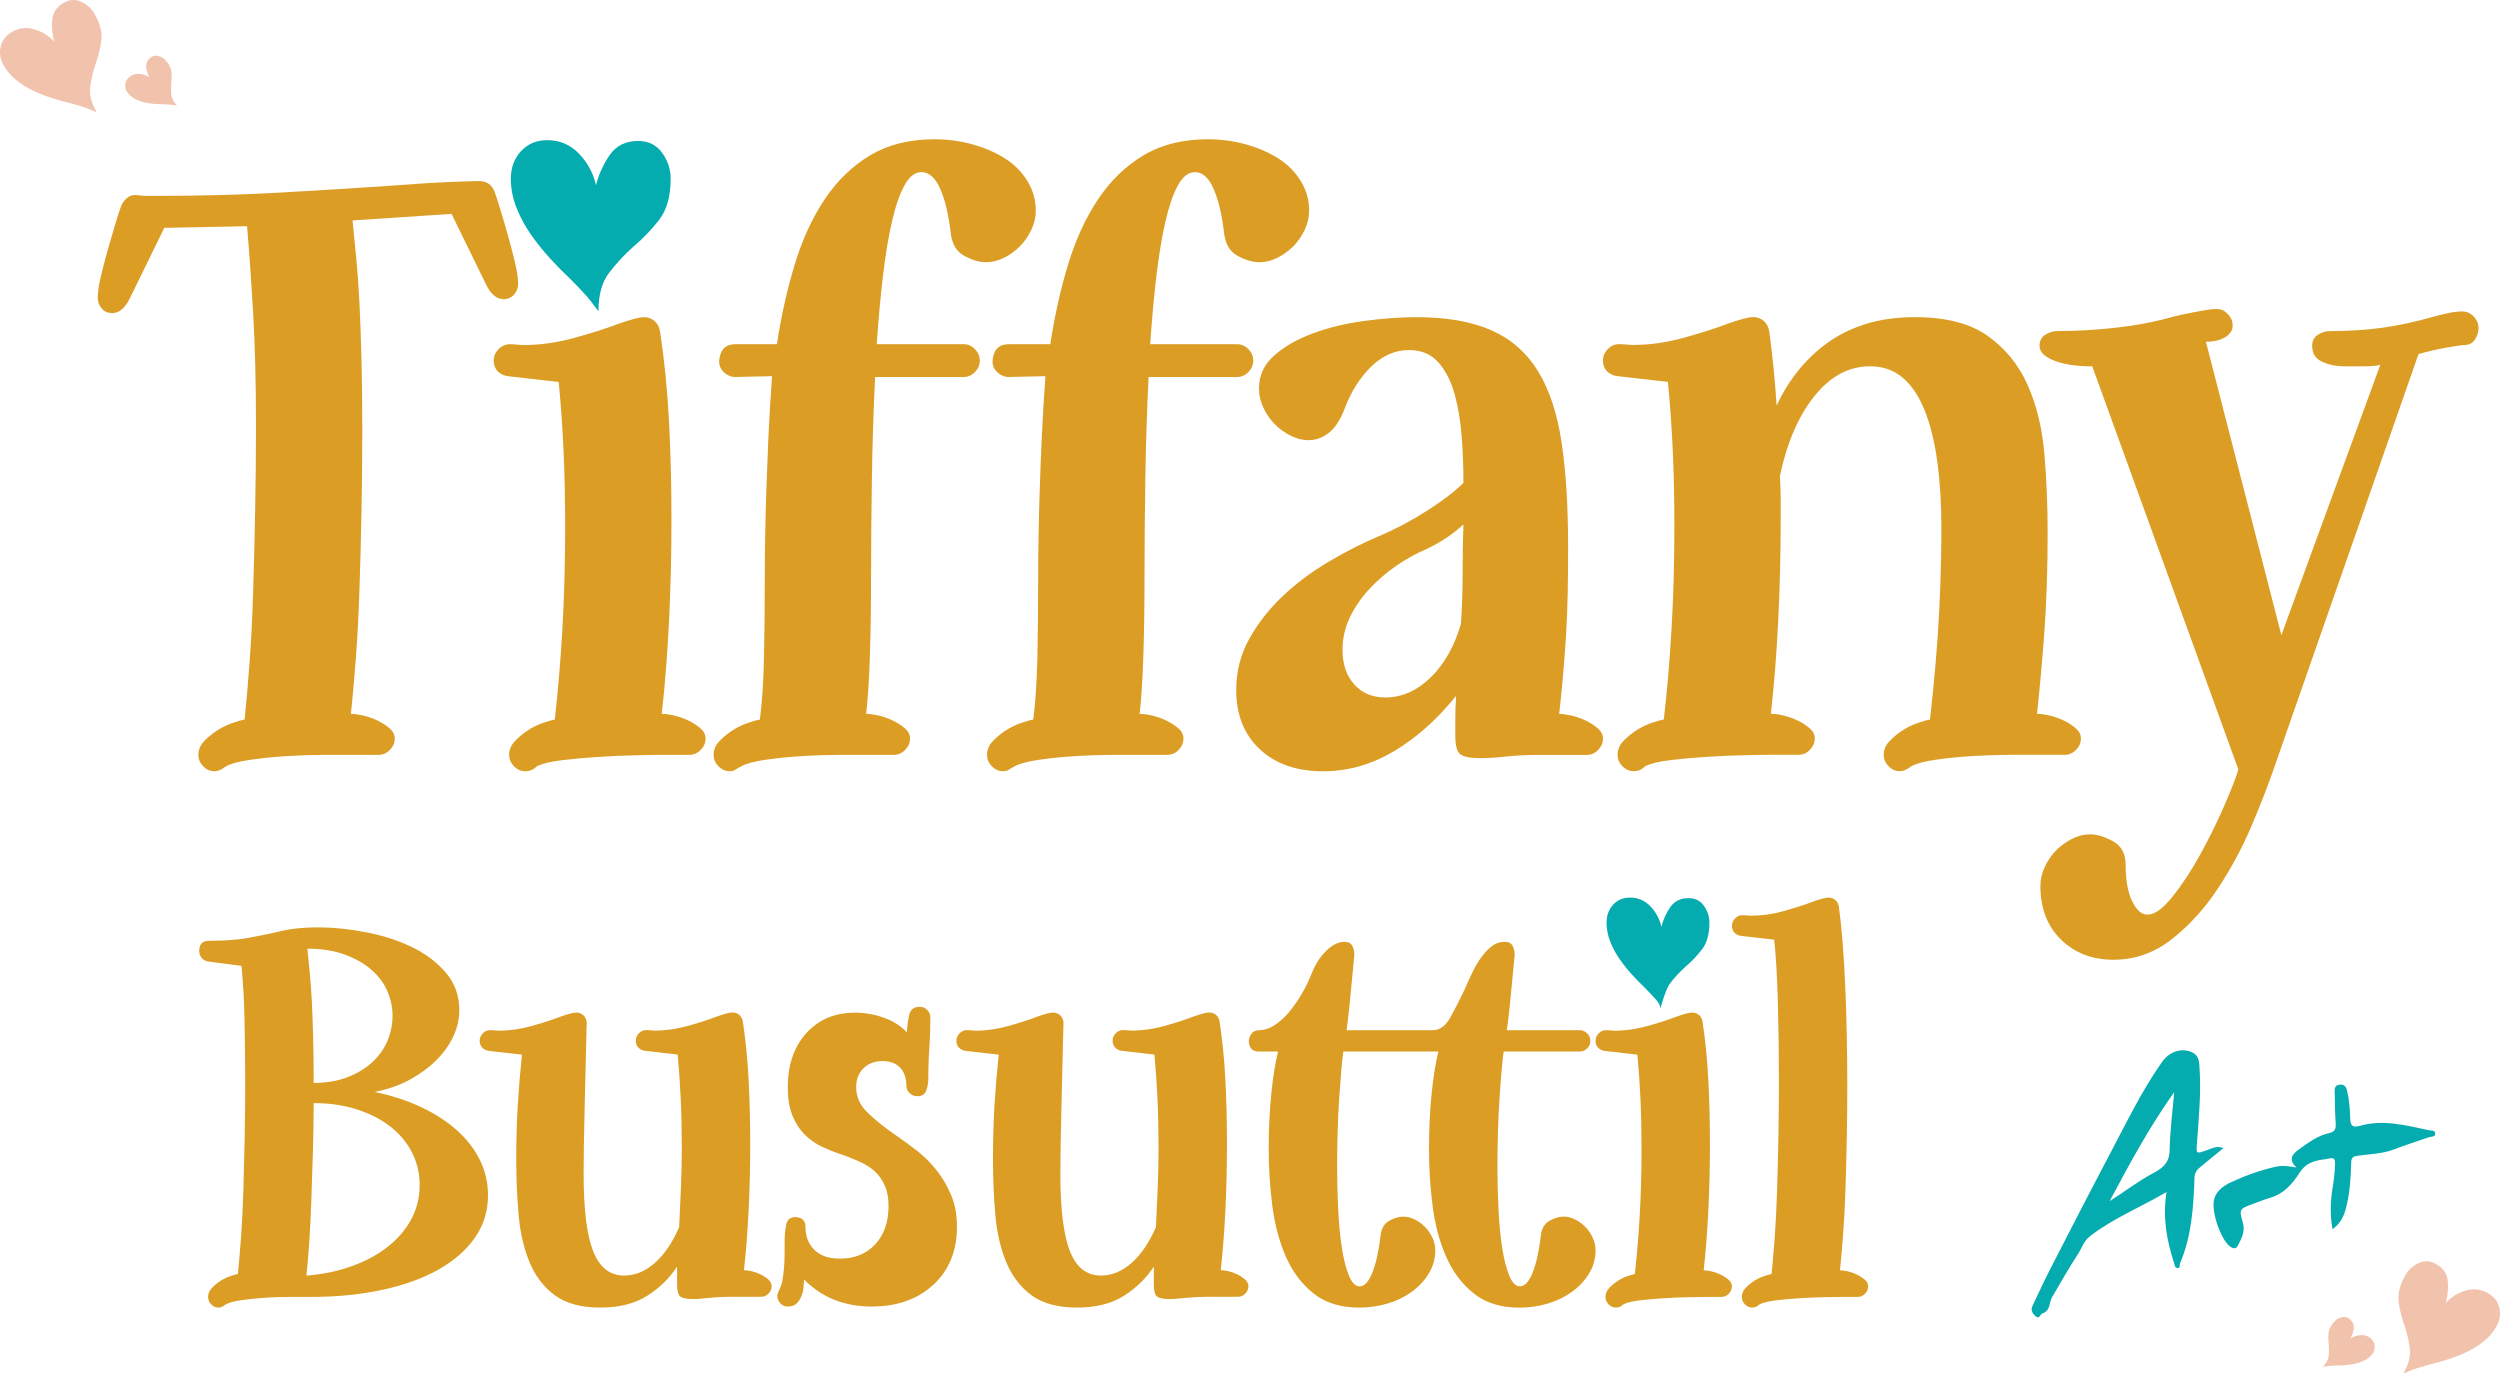
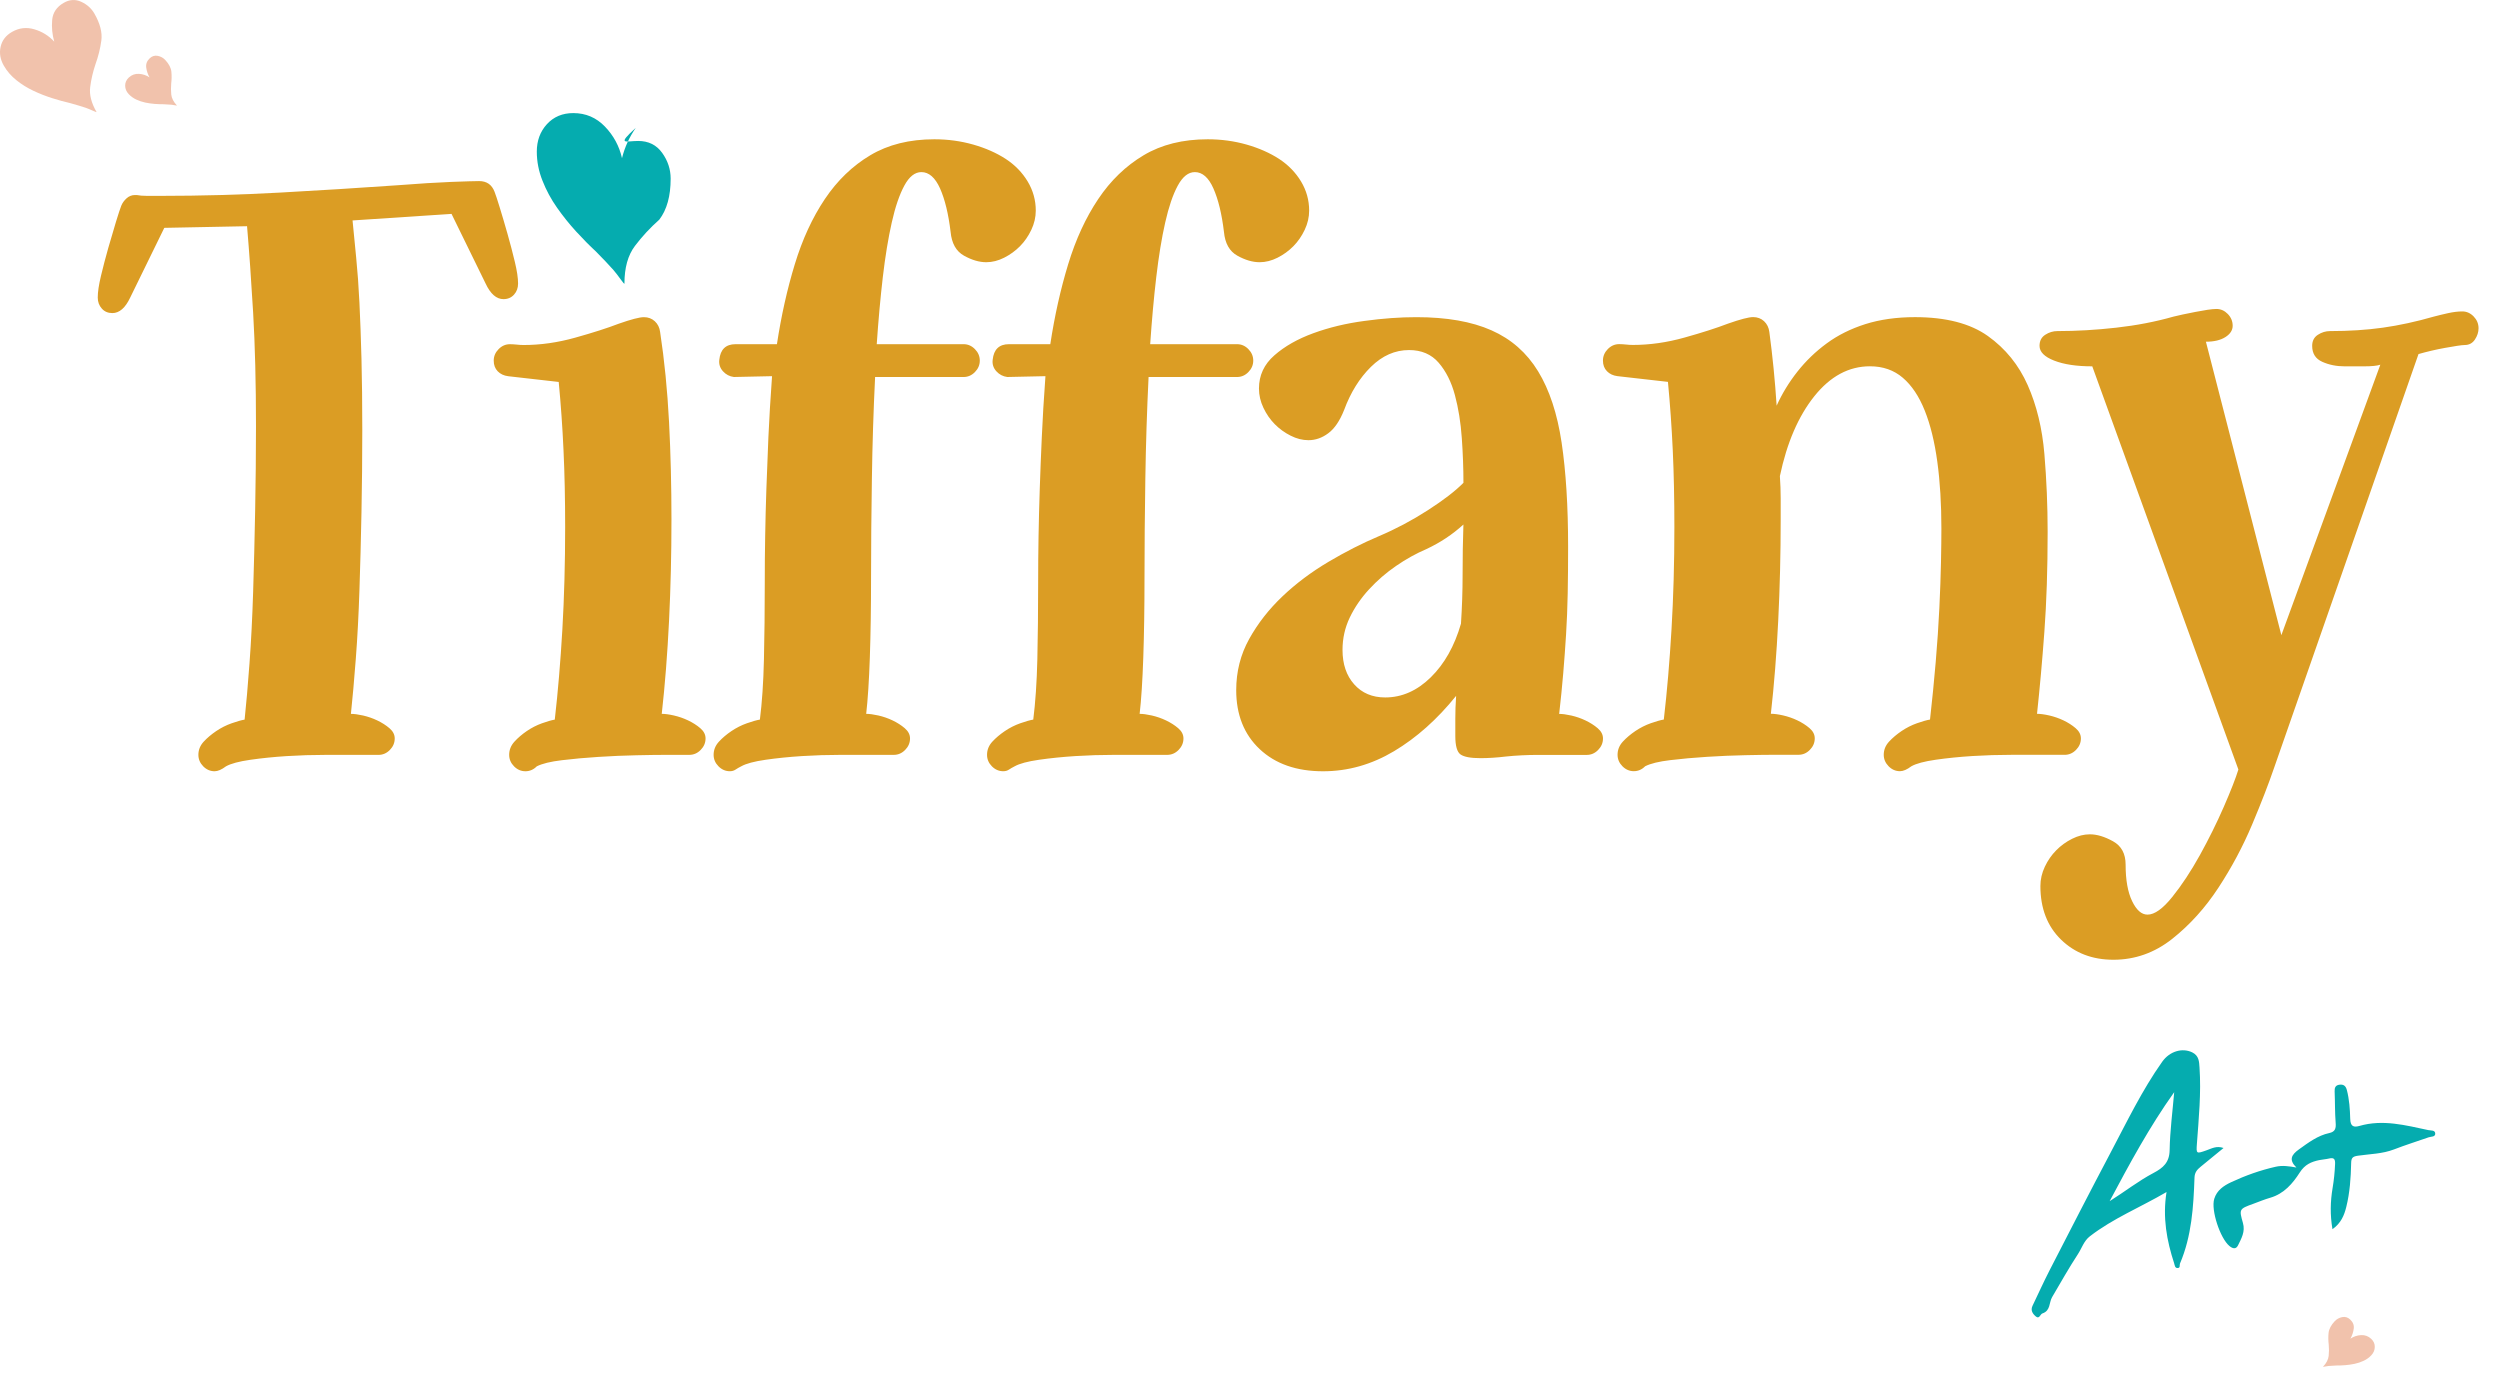
<svg xmlns="http://www.w3.org/2000/svg" xml:space="preserve" style="enable-background:new 0 0 932 512;" viewBox="0 0 932 512" height="512px" width="932px" y="0px" x="0px" id="Layer_1" version="1.1">
  <style type="text/css">
	.st0{fill:#DB9D24;}
	.st1{fill:#05ACAF;}
	.st2{fill:#F1C2AC;}
</style>
  <g>
    <path d="M48.55,110.91c-1.82,3.87-4.04,5.81-6.66,5.81c-1.62,0-2.93-0.55-3.93-1.68c-1.01-1.12-1.52-2.5-1.52-4.13   c0-2.04,0.4-4.73,1.21-8.1c0.8-3.36,1.71-6.82,2.72-10.39c1.01-3.56,1.97-6.82,2.88-9.78c0.9-2.95,1.56-4.93,1.96-5.95   c0.41-1.02,1.07-1.93,1.97-2.75c0.9-0.82,1.96-1.23,3.17-1.23h0.61c1.01,0.2,2.27,0.31,3.78,0.31h5.3c14.72,0,29.5-0.41,44.32-1.22   c14.82-0.82,29.49-1.73,44.01-2.75c7.87-0.61,14.47-1.02,19.81-1.23c5.34-0.2,8.82-0.31,10.44-0.31c2.82,0,4.74,1.33,5.75,3.98   c0.4,1.02,1.06,3.01,1.96,5.95c0.91,2.95,1.87,6.22,2.88,9.78c1.01,3.57,1.92,7.03,2.72,10.39c0.81,3.36,1.21,6.06,1.21,8.1   c0,1.63-0.5,3.01-1.51,4.13c-1.01,1.12-2.32,1.68-3.93,1.68c-2.62,0-4.84-1.93-6.66-5.81l-12.71-25.97l-36.9,2.44   c0.4,4.28,0.85,8.92,1.36,13.91c0.5,5,0.91,10.59,1.21,16.8c0.31,6.22,0.55,13.2,0.76,20.93c0.2,7.75,0.3,16.6,0.3,26.59   c0,10.18-0.1,20.37-0.3,30.55c-0.2,10.18-0.45,19.86-0.76,29.03c-0.3,9.16-0.75,17.72-1.36,25.67c-0.61,7.94-1.21,14.77-1.82,20.47   c1.21,0,2.72,0.2,4.54,0.61c1.81,0.42,3.58,1.02,5.29,1.84c1.71,0.82,3.23,1.78,4.54,2.9c1.31,1.12,1.96,2.39,1.96,3.82   c0,1.63-0.61,3.06-1.81,4.28c-1.21,1.23-2.63,1.84-4.24,1.84h-8.17H121.3c-4.74,0-9.53,0.15-14.37,0.45   c-4.84,0.31-9.38,0.77-13.61,1.38c-4.24,0.61-7.26,1.42-9.08,2.44c-1.61,1.22-3.03,1.83-4.23,1.83c-1.62,0-3.03-0.61-4.24-1.83   c-1.2-1.23-1.81-2.65-1.81-4.28c0-1.84,0.65-3.47,1.96-4.9c1.31-1.42,2.88-2.74,4.69-3.97c1.81-1.22,3.73-2.19,5.74-2.9   c2.01-0.71,3.63-1.17,4.84-1.37c0.61-5.71,1.21-12.68,1.82-20.93s1.06-17.16,1.36-26.74c0.3-9.57,0.55-19.65,0.75-30.25   c0.2-10.59,0.31-21.08,0.31-31.47c0-16.09-0.36-30.2-1.06-42.32c-0.71-12.12-1.47-22.86-2.27-32.23l-30.85,0.61L48.55,110.91z    M246.09,123.74c1.61,10.59,2.72,21.8,3.33,33.61c0.61,11.82,0.9,23.94,0.9,36.36c0,12.83-0.3,25.41-0.9,37.73   c-0.61,12.33-1.51,23.89-2.72,34.68c1.21,0,2.72,0.2,4.53,0.61c1.82,0.42,3.58,1.02,5.3,1.84c1.71,0.82,3.23,1.78,4.54,2.9   c1.31,1.12,1.96,2.39,1.96,3.82c0,1.63-0.61,3.06-1.82,4.28c-1.2,1.23-2.62,1.84-4.23,1.84h-8.17c-3.03,0-6.86,0.04-11.49,0.15   c-4.64,0.09-9.38,0.3-14.22,0.61c-4.84,0.31-9.38,0.71-13.61,1.23c-4.23,0.5-7.36,1.27-9.38,2.29c-1.21,1.22-2.63,1.83-4.23,1.83   c-1.62,0-3.03-0.61-4.24-1.83c-1.21-1.23-1.82-2.65-1.82-4.28c0-1.84,0.65-3.47,1.94-4.9c1.29-1.42,2.83-2.74,4.62-3.97   c1.79-1.22,3.68-2.19,5.66-2.9c1.98-0.71,3.58-1.17,4.78-1.37c1.19-10.39,2.13-21.59,2.83-33.61c0.69-12.02,1.04-24.75,1.04-38.19   c0-10.39-0.2-19.91-0.61-28.57c-0.39-8.65-0.99-17.16-1.79-25.51l-18.84-2.14c-1.6-0.2-2.9-0.81-3.9-1.83   c-0.99-1.02-1.49-2.34-1.49-3.98c0-1.63,0.61-3.06,1.82-4.28c1.2-1.23,2.62-1.84,4.23-1.84c0.8,0,1.66,0.06,2.57,0.15   c0.91,0.11,1.77,0.15,2.58,0.15c6.25,0,12.65-0.91,19.21-2.75c6.55-1.83,11.95-3.56,16.19-5.19c4.63-1.63,7.76-2.44,9.38-2.44   c1.61,0,2.97,0.51,4.08,1.53C245.22,120.79,245.88,122.11,246.09,123.74 M343.49,64.16c-2.42,0-4.54,1.68-6.35,5.03   c-1.82,3.36-3.39,7.94-4.69,13.75c-1.31,5.81-2.42,12.58-3.33,20.32c-0.9,7.75-1.66,16.09-2.27,25.05h32.37   c1.61,0,3.02,0.61,4.23,1.84c1.21,1.22,1.82,2.65,1.82,4.28c0,1.63-0.61,3.06-1.82,4.28c-1.21,1.23-2.62,1.84-4.23,1.84h-32.98   c-0.61,12.42-1.01,25.1-1.2,38.04c-0.2,12.94-0.31,25.21-0.31,36.82c0,10.99-0.15,20.88-0.45,29.63   c-0.3,8.76-0.76,15.79-1.36,21.08c1.21,0,2.72,0.2,4.54,0.61c1.82,0.42,3.58,1.02,5.3,1.84c1.71,0.82,3.22,1.78,4.53,2.9   c1.31,1.12,1.97,2.39,1.97,3.82c0,1.63-0.61,3.06-1.82,4.28c-1.21,1.23-2.62,1.84-4.23,1.84h-8.17h-11.65   c-4.74,0-9.53,0.15-14.37,0.45c-4.85,0.31-9.38,0.77-13.62,1.38c-4.23,0.61-7.26,1.42-9.07,2.44c-0.81,0.41-1.52,0.81-2.12,1.22   c-0.61,0.41-1.31,0.61-2.12,0.61c-1.61,0-3.02-0.61-4.23-1.83c-1.21-1.23-1.82-2.65-1.82-4.28c0-1.84,0.66-3.47,1.97-4.9   c1.31-1.42,2.87-2.74,4.69-3.97c1.82-1.22,3.73-2.19,5.75-2.9c2.01-0.71,3.63-1.17,4.84-1.37c0.8-6.31,1.31-13.8,1.51-22.46   c0.2-8.66,0.31-18.18,0.31-28.57c0-5.91,0.04-11.71,0.15-17.41c0.09-5.71,0.25-11.56,0.45-17.58c0.2-6,0.45-12.42,0.75-19.25   c0.31-6.82,0.76-14.41,1.36-22.76l-14.22,0.31c-1.61-0.2-2.98-0.92-4.08-2.14c-1.11-1.23-1.56-2.65-1.36-4.28   c0.4-3.87,2.42-5.81,6.05-5.81h15.43c1.61-10.59,3.83-20.52,6.66-29.79c2.82-9.27,6.55-17.36,11.19-24.29   c4.64-6.92,10.29-12.38,16.95-16.35c6.66-3.98,14.62-5.96,23.89-5.96c5.04,0,9.88,0.66,14.52,1.98c4.64,1.33,8.67,3.12,12.1,5.35   c3.43,2.25,6.15,5.04,8.17,8.4c2.01,3.36,3.02,6.98,3.02,10.85c0,2.44-0.55,4.84-1.66,7.18c-1.11,2.34-2.52,4.38-4.23,6.11   c-1.71,1.73-3.69,3.16-5.9,4.28c-2.22,1.12-4.44,1.68-6.66,1.68c-2.62,0-5.39-0.81-8.31-2.44c-2.93-1.63-4.59-4.58-4.99-8.86   c-0.81-6.73-2.12-12.12-3.93-16.2C348.63,66.2,346.31,64.16,343.49,64.16 M445.44,64.16c-2.42,0-4.54,1.68-6.36,5.03   c-1.82,3.36-3.38,7.94-4.69,13.75c-1.32,5.81-2.42,12.58-3.33,20.32c-0.91,7.75-1.66,16.09-2.27,25.05h32.37   c1.61,0,3.03,0.61,4.23,1.84c1.21,1.22,1.82,2.65,1.82,4.28c0,1.63-0.61,3.06-1.82,4.28c-1.2,1.23-2.62,1.84-4.23,1.84h-32.97   c-0.61,12.42-1.01,25.1-1.21,38.04c-0.2,12.94-0.31,25.21-0.31,36.82c0,10.99-0.15,20.88-0.45,29.63   c-0.3,8.76-0.75,15.79-1.36,21.08c1.21,0,2.72,0.2,4.54,0.61c1.81,0.42,3.58,1.02,5.29,1.84c1.71,0.82,3.23,1.78,4.54,2.9   c1.31,1.12,1.96,2.39,1.96,3.82c0,1.63-0.61,3.06-1.81,4.28c-1.21,1.23-2.63,1.84-4.24,1.84h-8.17h-11.65   c-4.74,0-9.53,0.15-14.37,0.45c-4.84,0.31-9.38,0.77-13.61,1.38c-4.24,0.61-7.26,1.42-9.08,2.44c-0.81,0.41-1.51,0.81-2.12,1.22   c-0.61,0.41-1.31,0.61-2.12,0.61c-1.62,0-3.03-0.61-4.24-1.83c-1.21-1.23-1.81-2.65-1.81-4.28c0-1.84,0.65-3.47,1.96-4.9   c1.31-1.42,2.88-2.74,4.69-3.97c1.81-1.22,3.73-2.19,5.74-2.9c2.01-0.71,3.63-1.17,4.84-1.37c0.8-6.31,1.31-13.8,1.52-22.46   c0.2-8.66,0.3-18.18,0.3-28.57c0-5.91,0.05-11.71,0.15-17.41c0.1-5.71,0.25-11.56,0.45-17.58c0.2-6,0.45-12.42,0.76-19.25   c0.3-6.82,0.75-14.41,1.36-22.76l-14.22,0.31c-1.62-0.2-2.98-0.92-4.09-2.14c-1.11-1.23-1.56-2.65-1.36-4.28   c0.4-3.87,2.42-5.81,6.05-5.81h15.43c1.61-10.59,3.83-20.52,6.66-29.79c2.82-9.27,6.55-17.36,11.19-24.29   c4.63-6.92,10.28-12.38,16.94-16.35c6.66-3.98,14.62-5.96,23.9-5.96c5.04,0,9.88,0.66,14.52,1.98c4.63,1.33,8.66,3.12,12.1,5.35   c3.42,2.25,6.14,5.04,8.17,8.4c2.01,3.36,3.02,6.98,3.02,10.85c0,2.44-0.55,4.84-1.66,7.18c-1.11,2.34-2.52,4.38-4.23,6.11   c-1.71,1.73-3.68,3.16-5.9,4.28c-2.23,1.12-4.44,1.68-6.66,1.68c-2.63,0-5.4-0.81-8.32-2.44c-2.93-1.63-4.59-4.58-4.99-8.86   c-0.81-6.73-2.12-12.12-3.93-16.2C450.57,66.2,448.25,64.16,445.44,64.16 M528.02,118.24c11.29,0,20.62,1.63,27.99,4.9   c7.36,3.25,13.16,8.35,17.39,15.28c4.23,6.92,7.16,15.79,8.77,26.58c1.61,10.8,2.42,23.73,2.42,38.81c0,6.32-0.05,12.12-0.15,17.41   c-0.11,5.3-0.3,10.39-0.61,15.28c-0.3,4.89-0.66,9.73-1.06,14.52c-0.41,4.79-0.9,9.83-1.51,15.12c1.21,0,2.72,0.2,4.54,0.61   c1.81,0.42,3.58,1.02,5.29,1.84c1.71,0.82,3.23,1.78,4.54,2.9c1.31,1.12,1.96,2.39,1.96,3.82c0,1.63-0.61,3.06-1.82,4.28   c-1.2,1.23-2.62,1.84-4.23,1.84H573.7c-2.23,0-4.34,0.04-6.36,0.15c-2.01,0.09-4.04,0.25-6.04,0.46c-1.62,0.2-3.23,0.35-4.85,0.45   s-3.12,0.15-4.54,0.15c-3.63,0-6.09-0.46-7.41-1.37c-1.31-0.92-1.96-3.21-1.96-6.88v-6.41c0-2.65,0.09-5.5,0.3-8.56   c-7.06,8.76-14.78,15.63-23.14,20.62c-8.37,4.99-17.19,7.49-26.47,7.49c-9.89,0-17.75-2.75-23.6-8.24c-5.85-5.5-8.77-12.84-8.77-22   c0-6.92,1.61-13.29,4.84-19.09c3.23-5.81,7.36-11.1,12.41-15.89c5.04-4.79,10.74-9.06,17.09-12.83c6.36-3.77,12.65-6.97,18.91-9.62   c6.25-2.65,12.3-5.86,18.15-9.63c5.85-3.76,10.29-7.18,13.31-10.24c0-5.29-0.2-10.85-0.61-16.65c-0.4-5.81-1.26-11.15-2.57-16.04   c-1.31-4.89-3.33-8.91-6.05-12.07c-2.72-3.16-6.41-4.73-11.04-4.73c-5.25,0-9.98,2.09-14.22,6.26c-4.24,4.18-7.57,9.53-9.98,16.04   c-1.62,4.08-3.58,6.98-5.9,8.7c-2.32,1.74-4.79,2.6-7.41,2.6c-2.23,0-4.44-0.56-6.66-1.69c-2.23-1.12-4.19-2.55-5.9-4.28   c-1.71-1.73-3.13-3.77-4.23-6.11c-1.11-2.33-1.66-4.73-1.66-7.18c0-4.89,1.91-9.02,5.75-12.37c3.82-3.36,8.66-6.11,14.52-8.25   c5.85-2.14,12.2-3.67,19.06-4.58C515.51,118.7,521.97,118.24,528.02,118.24 M531.74,204.71c-3.81,1.63-7.56,3.71-11.27,6.26   c-3.71,2.55-7.06,5.45-10.06,8.71c-3.01,3.26-5.41,6.77-7.22,10.54c-1.8,3.77-2.7,7.79-2.7,12.07c0,5.3,1.45,9.58,4.35,12.83   c2.9,3.26,6.76,4.89,11.57,4.89c6.2,0,11.87-2.49,16.97-7.49c5.1-4.99,8.86-11.66,11.27-20.01c0.39-5.91,0.61-12.02,0.61-18.33   c0-6.31,0.09-12.53,0.3-18.64C541.55,199.21,536.95,202.27,531.74,204.71 M659.61,123.74c1.2,8.97,2.12,18.14,2.72,27.5   c2.02-4.48,4.6-8.71,7.74-12.69c3.13-3.97,6.77-7.49,10.92-10.53c4.15-3.06,8.95-5.45,14.41-7.19c5.46-1.72,11.63-2.6,18.51-2.6   c11.53,0,20.58,2.35,27.16,7.03c6.57,4.68,11.52,10.8,14.86,18.33c3.34,7.54,5.41,16.09,6.22,25.67c0.8,9.57,1.21,19.25,1.21,29.02   c0,13.85-0.41,26.28-1.22,37.28c-0.81,10.99-1.73,21.19-2.74,30.55c1.21,0,2.73,0.2,4.55,0.61c1.82,0.42,3.58,1.02,5.31,1.84   c1.71,0.82,3.22,1.78,4.53,2.9c1.31,1.12,1.97,2.39,1.97,3.82c0,1.63-0.61,3.06-1.82,4.28c-1.21,1.23-2.63,1.84-4.23,1.84h-8.18   H749.8c-4.77,0-9.6,0.15-14.48,0.45c-4.87,0.31-9.44,0.77-13.68,1.38c-4.25,0.61-7.28,1.42-9.09,2.44   c-1.61,1.22-3.02,1.83-4.23,1.83c-1.62,0-3.03-0.61-4.24-1.83c-1.2-1.23-1.82-2.65-1.82-4.28c0-1.84,0.66-3.47,1.97-4.9   c1.31-1.42,2.88-2.74,4.69-3.97c1.81-1.22,3.73-2.19,5.74-2.9c2.01-0.71,3.63-1.17,4.85-1.37c0.8-7.13,1.51-14.26,2.12-21.39   c0.6-7.13,1.06-13.85,1.36-20.17c0.31-6.31,0.5-12.02,0.61-17.11c0.1-5.09,0.15-9.27,0.15-12.53c0-9.17-0.5-17.47-1.52-24.91   c-1.01-7.43-2.57-13.8-4.69-19.09c-2.12-5.3-4.84-9.37-8.17-12.22c-3.33-2.85-7.41-4.28-12.25-4.28c-7.87,0-14.78,3.72-20.73,11.15   c-5.95,7.43-10.24,17.37-12.85,29.79c0.2,2.86,0.3,5.6,0.3,8.25v7.94c0,12.83-0.31,25.41-0.92,37.73   c-0.61,12.33-1.52,23.89-2.74,34.68c1.22,0,2.74,0.2,4.55,0.61c1.82,0.42,3.59,1.02,5.31,1.84c1.71,0.82,3.23,1.78,4.54,2.9   c1.31,1.12,1.96,2.39,1.96,3.82c0,1.63-0.61,3.06-1.82,4.28c-1.2,1.23-2.62,1.84-4.23,1.84h-8.18c-3.05,0-6.91,0.04-11.58,0.15   c-4.68,0.09-9.45,0.3-14.33,0.61c-4.88,0.31-9.44,0.71-13.69,1.23c-4.25,0.5-7.39,1.27-9.4,2.29c-1.2,1.22-2.62,1.83-4.23,1.83   s-3.02-0.61-4.23-1.83c-1.21-1.23-1.82-2.65-1.82-4.28c0-1.84,0.66-3.47,1.96-4.9c1.31-1.42,2.88-2.74,4.69-3.97   c1.82-1.22,3.73-2.19,5.74-2.9c2.02-0.71,3.63-1.17,4.85-1.37c1.21-10.39,2.16-21.59,2.87-33.61c0.71-12.02,1.07-24.75,1.07-38.19   c0-10.39-0.2-19.91-0.6-28.57c-0.4-8.65-1-17.16-1.8-25.51l-18.84-2.14c-1.6-0.2-2.9-0.81-3.89-1.83c-1-1.02-1.5-2.34-1.5-3.98   c0-1.63,0.61-3.06,1.81-4.28c1.22-1.23,2.62-1.84,4.24-1.84c0.8,0,1.66,0.06,2.57,0.15c0.9,0.11,1.77,0.15,2.58,0.15   c6.25,0,12.65-0.91,19.21-2.75c6.55-1.83,11.95-3.56,16.19-5.19c4.63-1.63,7.76-2.44,9.38-2.44c1.61,0,2.97,0.51,4.08,1.53   C658.75,120.79,659.4,122.11,659.61,123.74 M850.49,236.79l36.9-100.83c-1.21,0.41-3.23,0.61-6.05,0.61h-7.26   c-3.02,0-5.8-0.55-8.32-1.68c-2.53-1.12-3.78-3.1-3.78-5.96c0-1.83,0.7-3.21,2.12-4.12c1.41-0.92,2.93-1.38,4.54-1.38   c7.06,0,13.62-0.42,19.67-1.27c6.04-0.85,12.4-2.23,19.05-4.14c1.61-0.43,3.38-0.85,5.29-1.28c1.92-0.42,3.68-0.64,5.3-0.64   c1.61,0,3.02,0.63,4.23,1.88c1.21,1.25,1.82,2.71,1.82,4.38c0,1.46-0.45,2.87-1.36,4.23c-0.9,1.35-2.17,2.03-3.78,2.03   c-0.61,0-1.56,0.11-2.87,0.31c-1.32,0.2-2.83,0.46-4.54,0.77c-1.71,0.31-3.44,0.66-5.14,1.07c-1.71,0.41-3.28,0.81-4.69,1.22   l-53.85,154.3c-2.02,5.9-4.74,12.93-8.17,21.08c-3.43,8.15-7.61,15.99-12.55,23.53c-4.94,7.54-10.69,13.91-17.24,19.1   c-6.55,5.19-13.87,7.79-21.93,7.79c-7.87,0-14.37-2.5-19.51-7.49c-5.14-5-7.71-11.67-7.71-20.01c0-2.45,0.55-4.84,1.66-7.19   s2.52-4.38,4.24-6.11c1.71-1.74,3.68-3.17,5.9-4.28c2.22-1.12,4.43-1.68,6.66-1.68c2.62,0,5.49,0.87,8.62,2.6   c3.12,1.73,4.69,4.63,4.69,8.71c0,5.7,0.8,10.24,2.42,13.59c1.61,3.36,3.52,5.04,5.74,5.04c2.62,0,5.7-2.19,9.22-6.57   c3.53-4.38,6.96-9.58,10.29-15.58c3.33-6.01,6.3-12.02,8.93-18.03c2.62-6.01,4.43-10.64,5.44-13.91L780,136.57   c-5.85,0-10.59-0.71-14.22-2.14c-3.63-1.42-5.44-3.25-5.44-5.5c0-1.83,0.7-3.21,2.12-4.12c1.41-0.92,2.92-1.38,4.54-1.38   c7.06,0,14.37-0.42,21.93-1.27c7.57-0.85,14.67-2.22,21.33-4.12c0.8-0.21,1.96-0.47,3.47-0.8c1.51-0.31,3.07-0.63,4.69-0.95   c1.61-0.31,3.12-0.58,4.54-0.8c1.4-0.2,2.52-0.31,3.33-0.31c1.61,0,3.02,0.63,4.23,1.87c1.21,1.25,1.82,2.72,1.82,4.39   c0,1.67-0.91,3.08-2.72,4.23c-1.82,1.15-4.24,1.72-7.26,1.72L850.49,236.79z" class="st0" />
-     <path d="M103.11,347.52c4.28-1.19,9.47-1.79,15.57-1.79c5.58,0,11.48,0.6,17.71,1.79c6.23,1.2,11.9,3.02,17.03,5.48   c5.12,2.45,9.38,5.64,12.75,9.56c3.38,3.92,5.06,8.59,5.06,14.04c0,3.32-0.74,6.57-2.23,9.76c-1.49,3.19-3.59,6.14-6.31,8.86   c-2.71,2.72-6.01,5.14-9.9,7.27c-3.88,2.12-8.28,3.65-13.19,4.58c6.38,1.32,12.17,3.21,17.37,5.65c5.2,2.45,9.65,5.33,13.36,8.64   c3.7,3.3,6.56,7.02,8.58,11.11c2.01,4.11,3.02,8.48,3.02,13.1c0,5.83-1.59,11.05-4.78,15.69c-3.19,4.63-7.68,8.6-13.46,11.91   c-5.79,3.31-12.79,5.86-20.97,7.65c-8.2,1.79-17.24,2.68-27.12,2.68h-7.51c-3.06,0-6.15,0.1-9.27,0.3c-3.12,0.2-6.05,0.5-8.77,0.9   c-2.73,0.39-4.68,0.92-5.85,1.58c-1.04,0.8-1.95,1.19-2.72,1.19c-1.04,0-1.95-0.39-2.73-1.19c-0.78-0.79-1.17-1.72-1.17-2.78   c0-1.19,0.42-2.25,1.26-3.17c0.85-0.93,1.85-1.79,3.02-2.59c1.17-0.79,2.4-1.42,3.7-1.88c1.29-0.47,2.34-0.77,3.12-0.9   c0.39-3.71,0.77-8.24,1.17-13.61c0.39-5.36,0.68-11.16,0.88-17.39c0.19-6.23,0.35-12.79,0.48-19.68c0.13-6.89,0.2-13.72,0.2-20.47   c0-5.17-0.04-9.81-0.09-13.91c-0.07-4.11-0.13-7.85-0.2-11.24c-0.07-3.38-0.2-6.56-0.39-9.54c-0.2-2.98-0.42-6-0.69-9.05   l-12.26-1.59c-1.04-0.13-1.88-0.56-2.53-1.29c-0.65-0.73-0.98-1.63-0.98-2.68c0-2.52,1.23-3.78,3.7-3.78   c5.85,0,10.74-0.36,14.7-1.09C96.65,348.88,100.12,348.18,103.11,347.52 M156.45,441.81c0-4.36-0.95-8.4-2.82-12.1   c-1.88-3.71-4.55-6.92-7.98-9.63c-3.44-2.71-7.59-4.87-12.46-6.45c-4.87-1.59-10.29-2.39-16.25-2.39c0,6.22-0.1,12.41-0.3,18.56   c-0.19,6.16-0.39,12.05-0.58,17.67c-0.19,5.62-0.45,10.85-0.77,15.69c-0.33,4.83-0.69,8.97-1.07,12.4   c6.36-0.53,12.14-1.75,17.32-3.67c5.19-1.92,9.64-4.37,13.33-7.35c3.7-2.98,6.55-6.38,8.57-10.22   C155.44,450.48,156.45,446.31,156.45,441.81 M114.59,353.67c0.26,2.78,0.55,5.76,0.88,8.94c0.32,3.17,0.58,6.75,0.78,10.72   c0.2,3.97,0.36,8.43,0.49,13.4c0.12,4.96,0.2,10.62,0.2,16.97c4.79,0,9.05-0.72,12.75-2.18c3.69-1.46,6.78-3.34,9.25-5.66   c2.46-2.31,4.31-4.96,5.55-7.94c1.23-2.98,1.85-6.06,1.85-9.23c0-3.18-0.65-6.25-1.94-9.23c-1.3-2.98-3.28-5.62-5.94-7.94   c-2.66-2.31-5.97-4.2-9.92-5.65C124.55,354.4,119.91,353.67,114.59,353.67 M258.42,484.29c-2.32,0-3.9-0.3-4.74-0.89   c-0.84-0.6-1.26-2.09-1.26-4.46v-6.76c-2.86,4.37-6.59,8.01-11.19,10.92c-4.61,2.91-10.41,4.36-17.43,4.36   c-7.14,0-12.78-1.52-16.93-4.56c-4.16-3.04-7.3-7.15-9.44-12.31c-2.14-5.17-3.5-11.05-4.09-17.67c-0.58-6.62-0.88-13.5-0.88-20.65   c0-7.41,0.19-14.26,0.58-20.54c0.39-6.28,0.9-12.47,1.55-18.56l-12.26-1.39c-1.04-0.13-1.88-0.53-2.53-1.2   c-0.65-0.66-0.98-1.52-0.98-2.58c0-1.05,0.39-1.98,1.17-2.77c0.78-0.8,1.69-1.2,2.73-1.2c0.52,0,1.07,0.04,1.66,0.1   c0.58,0.07,1.13,0.1,1.65,0.1c4.02,0,8.14-0.6,12.36-1.79c4.22-1.19,7.69-2.31,10.41-3.38c2.98-1.06,5-1.58,6.04-1.58   c1.04,0,1.91,0.33,2.63,0.98c0.71,0.67,1.13,1.52,1.26,2.58c-0.13,4.9-0.26,10.16-0.39,15.78c-0.12,5.63-0.26,11.05-0.39,16.28   c-0.13,5.22-0.23,10-0.29,14.29c-0.07,4.3-0.09,7.64-0.09,10.02c0,13.37,1.19,23.06,3.58,29.08c2.39,6.02,6.23,9.03,11.52,9.03   c4.13,0,7.97-1.59,11.52-4.76c3.55-3.17,6.55-7.61,9-13.3c0.26-5.03,0.49-10.13,0.69-15.28c0.2-5.17,0.29-9.79,0.29-13.9   c0-6.75-0.13-12.94-0.39-18.56c-0.26-5.62-0.64-11.15-1.15-16.58l-12.13-1.39c-1.03-0.13-1.86-0.53-2.5-1.2   c-0.64-0.66-0.96-1.52-0.96-2.58c0-1.05,0.39-1.98,1.17-2.77c0.78-0.8,1.69-1.2,2.73-1.2c0.52,0,1.07,0.04,1.66,0.1   c0.58,0.07,1.13,0.1,1.65,0.1c4.02,0,8.14-0.6,12.36-1.79c4.22-1.19,7.69-2.31,10.41-3.38c2.98-1.06,5-1.58,6.04-1.58   c1.04,0,1.92,0.33,2.63,0.98c0.72,0.67,1.14,1.52,1.27,2.58c1.04,6.89,1.75,14.17,2.14,21.84c0.39,7.68,0.58,15.55,0.58,23.62   c0,8.34-0.19,16.51-0.58,24.52c-0.39,8-0.97,15.52-1.75,22.53c0.78,0,1.74,0.13,2.9,0.39c1.15,0.27,2.26,0.66,3.34,1.2   c1.08,0.53,2.03,1.16,2.85,1.88c0.82,0.73,1.23,1.56,1.23,2.48c0,1.06-0.39,1.98-1.16,2.78c-0.78,0.8-1.68,1.19-2.71,1.19h-11.43   c-1.42,0-2.77,0.04-4.06,0.1s-2.58,0.17-3.88,0.3c-1.03,0.13-2.06,0.23-3.09,0.29C260.28,484.26,259.32,484.29,258.42,484.29    M319.18,405.29c0,3.57,1.39,6.72,4.19,9.43c2.79,2.71,6.2,5.46,10.22,8.24c2.73,1.86,5.45,3.84,8.18,5.96   c2.72,2.12,5.19,4.57,7.39,7.35c2.21,2.77,4.02,5.89,5.45,9.32c1.43,3.44,2.15,7.35,2.15,11.72c0,9-2.93,16.21-8.79,21.64   c-5.86,5.42-13.54,8.13-23.05,8.13c-4.96,0-9.54-0.82-13.77-2.48c-4.23-1.66-8.04-4.2-11.43-7.65c0,1.07-0.07,2.15-0.2,3.28   c-0.13,1.13-0.42,2.23-0.88,3.28c-0.45,1.06-1.07,1.92-1.85,2.58c-0.78,0.66-1.82,0.99-3.12,0.99c-1.04,0-1.95-0.39-2.73-1.19   c-0.77-0.8-1.17-1.72-1.17-2.78c0-0.53,0.26-1.32,0.78-2.38c0.52-0.93,0.9-2.12,1.17-3.57c0.26-1.46,0.45-3.05,0.58-4.76   c0.13-1.72,0.2-3.41,0.2-5.06v-4.47c0-2.25,0.19-4.33,0.58-6.25c0.39-1.91,1.49-2.87,3.31-2.87c2.6,0,3.9,1.26,3.9,3.77   c0,3.44,1.1,6.25,3.31,8.43c2.21,2.19,5.39,3.28,9.55,3.28c5.44,0,9.83-1.79,13.14-5.35c3.31-3.57,4.96-8.34,4.96-14.29   c0-3.04-0.48-5.62-1.46-7.75c-0.97-2.11-2.24-3.87-3.79-5.26c-1.55-1.39-3.38-2.55-5.45-3.47c-2.07-0.93-4.22-1.79-6.42-2.58   c-2.47-0.8-4.93-1.76-7.4-2.88c-2.47-1.12-4.67-2.65-6.62-4.57s-3.5-4.3-4.67-7.15c-1.17-2.84-1.75-6.38-1.75-10.62   c0-8.34,2.3-15.05,6.91-20.15c4.6-5.09,10.67-7.64,18.2-7.64c3.63,0,7.2,0.63,10.71,1.88c3.5,1.26,6.36,3.08,8.57,5.46   c0.13-2.38,0.42-4.57,0.88-6.55c0.45-1.98,1.78-2.98,3.99-2.98c1.04,0,1.95,0.4,2.72,1.2c0.78,0.79,1.17,1.72,1.17,2.77   c0,1.86-0.03,3.74-0.09,5.66c-0.07,1.92-0.16,3.81-0.29,5.65c-0.13,1.85-0.23,3.74-0.29,5.66c-0.07,1.92-0.09,3.8-0.09,5.65   c0,1.72-0.26,3.28-0.78,4.67c-0.52,1.39-1.63,2.08-3.31,2.08c-1.04,0-1.98-0.36-2.82-1.09c-0.85-0.73-1.27-1.69-1.27-2.88   c0-2.78-0.77-4.99-2.31-6.65c-1.54-1.66-3.72-2.48-6.55-2.48c-2.96,0-5.33,0.89-7.13,2.68   C320.08,400.03,319.18,402.38,319.18,405.29 M436.15,484.29c-2.33,0-3.9-0.3-4.74-0.89c-0.84-0.6-1.26-2.09-1.26-4.46v-6.76   c-2.86,4.37-6.59,8.01-11.19,10.92c-4.61,2.91-10.42,4.36-17.43,4.36c-7.14,0-12.79-1.52-16.94-4.56   c-4.15-3.04-7.3-7.15-9.44-12.31c-2.15-5.17-3.51-11.05-4.09-17.67c-0.58-6.62-0.88-13.5-0.88-20.65c0-7.41,0.2-14.26,0.58-20.54   c0.39-6.28,0.91-12.47,1.56-18.56l-12.27-1.39c-1.04-0.13-1.88-0.53-2.53-1.2c-0.65-0.66-0.97-1.52-0.97-2.58   c0-1.05,0.39-1.98,1.17-2.77c0.78-0.8,1.69-1.2,2.73-1.2c0.51,0,1.07,0.04,1.65,0.1c0.58,0.07,1.14,0.1,1.66,0.1   c4.02,0,8.14-0.6,12.36-1.79c4.22-1.19,7.69-2.31,10.41-3.38c2.98-1.06,5-1.58,6.04-1.58s1.91,0.33,2.63,0.98   c0.72,0.67,1.14,1.52,1.27,2.58c-0.13,4.9-0.26,10.16-0.39,15.78c-0.13,5.63-0.26,11.05-0.39,16.28c-0.13,5.22-0.23,10-0.29,14.29   c-0.07,4.3-0.1,7.64-0.1,10.02c0,13.37,1.2,23.06,3.58,29.08c2.39,6.02,6.23,9.03,11.52,9.03c4.13,0,7.97-1.59,11.52-4.76   c3.55-3.17,6.55-7.61,9.01-13.3c0.26-5.03,0.49-10.13,0.69-15.28c0.19-5.17,0.28-9.79,0.28-13.9c0-6.75-0.12-12.94-0.38-18.56   c-0.26-5.62-0.64-11.15-1.15-16.58l-12.13-1.39c-1.03-0.13-1.86-0.53-2.5-1.2c-0.64-0.66-0.96-1.52-0.96-2.58   c0-1.05,0.39-1.98,1.17-2.77c0.78-0.8,1.69-1.2,2.73-1.2c0.51,0,1.07,0.04,1.65,0.1c0.58,0.07,1.14,0.1,1.66,0.1   c4.02,0,8.14-0.6,12.36-1.79c4.22-1.19,7.69-2.31,10.41-3.38c2.98-1.06,5-1.58,6.04-1.58s1.91,0.33,2.63,0.98   c0.72,0.67,1.14,1.52,1.26,2.58c1.04,6.89,1.76,14.17,2.15,21.84c0.39,7.68,0.58,15.55,0.58,23.62c0,8.34-0.2,16.51-0.58,24.52   c-0.39,8-0.97,15.52-1.75,22.53c0.78,0,1.74,0.13,2.89,0.39c1.15,0.27,2.26,0.66,3.34,1.2c1.08,0.53,2.03,1.16,2.85,1.88   c0.82,0.73,1.24,1.56,1.24,2.48c0,1.06-0.39,1.98-1.16,2.78c-0.78,0.8-1.69,1.19-2.71,1.19h-11.42c-1.42,0-2.77,0.04-4.06,0.1   c-1.29,0.07-2.58,0.17-3.88,0.3c-1.04,0.13-2.07,0.23-3.09,0.29C438.02,484.26,437.06,484.29,436.15,484.29 M506.65,487.47   c-6.88,0-12.52-1.75-16.94-5.25c-4.42-3.51-7.85-8.08-10.32-13.7c-2.47-5.62-4.15-11.94-5.06-18.95   c-0.91-7.02-1.36-14.03-1.36-21.05c0-7.41,0.32-14.32,0.97-20.74c0.65-6.42,1.5-11.68,2.53-15.78h-7.39   c-1.17,0-2.05-0.36-2.63-1.09c-0.58-0.72-0.88-1.62-0.88-2.68c0-1.06,0.33-2.02,0.98-2.88c0.64-0.85,1.62-1.29,2.92-1.29   c1.82,0,3.66-0.59,5.55-1.78c1.88-1.2,3.66-2.78,5.36-4.76c1.69-1.99,3.28-4.24,4.77-6.76c1.49-2.51,2.76-5.09,3.8-7.74   c1.42-3.57,3.27-6.45,5.55-8.63c2.27-2.19,4.5-3.28,6.71-3.28c1.42,0,2.4,0.5,2.92,1.49c0.52,0.99,0.78,2.08,0.78,3.28   c-0.39,3.97-0.72,7.38-0.98,10.22c-0.26,2.85-0.55,5.89-0.88,9.13c-0.32,3.24-0.68,6.19-1.07,8.83h32.12c2.6,0,4.77-1.55,6.52-4.66   c1.75-3.11,3.53-6.58,5.35-10.43c0.91-2.12,1.88-4.26,2.93-6.45c1.04-2.18,2.17-4.1,3.4-5.76c1.23-1.65,2.53-3.01,3.9-4.07   c1.36-1.06,2.95-1.58,4.77-1.58c1.43,0,2.4,0.5,2.92,1.49c0.52,0.99,0.79,2.08,0.79,3.28c-0.39,3.97-0.72,7.38-0.98,10.22   c-0.26,2.85-0.55,5.89-0.88,9.13c-0.32,3.24-0.68,6.19-1.07,8.83H589c1.04,0,1.94,0.4,2.72,1.2c0.77,0.8,1.17,1.72,1.17,2.77   c0,1.07-0.39,1.99-1.17,2.79c-0.78,0.79-1.69,1.19-2.72,1.19h-28.42c-0.26,1.72-0.53,4.06-0.77,7.05   c-0.27,2.98-0.53,6.42-0.79,10.32c-0.26,3.9-0.45,8.03-0.58,12.4c-0.13,4.37-0.2,8.81-0.2,13.3c0,5.17,0.12,10.39,0.39,15.69   c0.26,5.3,0.71,10.06,1.36,14.29c0.65,4.24,1.53,7.71,2.63,10.42c1.1,2.71,2.43,4.07,3.99,4.07c1.82,0,3.41-1.71,4.77-5.16   c1.36-3.44,2.36-7.94,3.01-13.5c0.26-2.79,1.33-4.7,3.22-5.76c1.88-1.06,3.66-1.58,5.35-1.58c1.42,0,2.85,0.36,4.28,1.09   c1.42,0.73,2.69,1.66,3.79,2.78c1.1,1.13,2.01,2.45,2.72,3.97c0.72,1.52,1.07,3.08,1.07,4.67c0,3.17-0.81,6.09-2.43,8.73   c-1.63,2.65-3.77,4.93-6.43,6.85c-2.66,1.92-5.68,3.37-9.05,4.36c-3.38,1-6.88,1.49-10.52,1.49c-6.88,0-12.52-1.75-16.93-5.25   c-4.42-3.51-7.86-8.08-10.32-13.7c-2.47-5.62-4.16-11.94-5.06-18.95c-0.91-7.02-1.36-14.03-1.36-21.05   c0-7.41,0.33-14.32,0.98-20.74c0.65-6.42,1.49-11.68,2.53-15.78h-35.42c-0.26,1.72-0.53,4.06-0.78,7.05   c-0.26,2.98-0.52,6.42-0.78,10.32c-0.26,3.9-0.45,8.03-0.58,12.4c-0.13,4.37-0.19,8.81-0.19,13.3c0,5.17,0.12,10.39,0.39,15.69   c0.26,5.3,0.71,10.06,1.36,14.29c0.64,4.24,1.52,7.71,2.63,10.42c1.1,2.71,2.43,4.07,3.99,4.07c1.81,0,3.4-1.71,4.77-5.16   c1.36-3.44,2.36-7.94,3.02-13.5c0.26-2.79,1.33-4.7,3.21-5.76c1.88-1.06,3.66-1.58,5.35-1.58c1.43,0,2.85,0.36,4.28,1.09   c1.43,0.73,2.69,1.66,3.79,2.78c1.1,1.13,2.01,2.45,2.73,3.97c0.71,1.52,1.07,3.08,1.07,4.67c0,3.17-0.82,6.09-2.44,8.73   c-1.62,2.65-3.77,4.93-6.42,6.85c-2.66,1.92-5.68,3.37-9.06,4.36C513.79,486.98,510.29,487.47,506.65,487.47 M634.74,381.07   c1.04,6.89,1.75,14.17,2.14,21.84c0.39,7.68,0.58,15.55,0.58,23.62c0,8.34-0.19,16.51-0.58,24.52c-0.39,8-0.97,15.52-1.75,22.53   c0.78,0,1.75,0.13,2.93,0.39c1.16,0.27,2.3,0.66,3.4,1.2c1.1,0.53,2.07,1.16,2.92,1.88c0.85,0.73,1.27,1.56,1.27,2.48   c0,1.06-0.39,1.98-1.17,2.78c-0.78,0.8-1.69,1.19-2.73,1.19h-5.25c-1.95,0-4.42,0.04-7.4,0.1c-2.98,0.07-6.04,0.2-9.15,0.39   c-3.11,0.2-6.04,0.47-8.76,0.8c-2.72,0.33-4.74,0.82-6.04,1.49c-0.77,0.8-1.69,1.19-2.72,1.19c-1.04,0-1.95-0.39-2.73-1.19   c-0.77-0.79-1.17-1.72-1.17-2.78c0-1.19,0.42-2.25,1.25-3.17c0.83-0.93,1.82-1.79,2.98-2.58c1.15-0.8,2.36-1.42,3.64-1.88   c1.28-0.46,2.31-0.76,3.07-0.9c0.77-6.75,1.37-14.02,1.82-21.84c0.45-7.81,0.67-16.08,0.67-24.81c0-6.75-0.13-12.94-0.39-18.56   c-0.26-5.62-0.64-11.15-1.15-16.58l-12.13-1.39c-1.03-0.13-1.86-0.53-2.5-1.2c-0.64-0.66-0.96-1.52-0.96-2.58   c0-1.05,0.39-1.98,1.17-2.77c0.77-0.8,1.68-1.2,2.72-1.2c0.52,0,1.07,0.04,1.66,0.1c0.58,0.07,1.13,0.1,1.65,0.1   c4.02,0,8.14-0.6,12.36-1.79c4.22-1.19,7.69-2.31,10.41-3.38c2.98-1.06,5-1.58,6.04-1.58s1.92,0.33,2.63,0.98   C634.19,379.15,634.61,380.01,634.74,381.07 M685.55,338.19c1.04,7.54,1.82,17.27,2.34,29.18c0.52,11.91,0.78,24.42,0.78,37.51   c0,6.62-0.07,13.24-0.2,19.85c-0.13,6.62-0.29,12.91-0.49,18.86c-0.19,5.96-0.48,11.51-0.88,16.68c-0.39,5.16-0.77,9.59-1.16,13.3   c0.77,0,1.75,0.13,2.92,0.39c1.17,0.27,2.3,0.66,3.41,1.2c1.09,0.53,2.07,1.16,2.92,1.88c0.84,0.73,1.26,1.56,1.26,2.48   c0,1.06-0.39,1.98-1.17,2.78s-1.69,1.19-2.73,1.19h-5.25c-1.94,0-4.42,0.04-7.39,0.1c-2.99,0.07-6.04,0.2-9.15,0.39   c-3.12,0.2-6.04,0.47-8.76,0.8c-2.72,0.33-4.74,0.82-6.04,1.49c-0.77,0.8-1.69,1.19-2.72,1.19c-1.04,0-1.95-0.39-2.73-1.19   c-0.77-0.79-1.16-1.72-1.16-2.78c0-1.19,0.42-2.25,1.26-3.17c0.84-0.93,1.85-1.79,3.01-2.58c1.17-0.8,2.4-1.42,3.7-1.88   c1.3-0.46,2.34-0.76,3.12-0.9c0.39-3.7,0.78-8.24,1.17-13.6c0.39-5.35,0.68-11.14,0.88-17.36c0.2-6.22,0.36-12.77,0.49-19.65   c0.12-6.88,0.2-13.69,0.2-20.45c0-10.72-0.14-20.84-0.39-30.37c-0.26-9.53-0.72-17.27-1.36-23.22l-12.26-1.39   c-1.04-0.13-1.88-0.53-2.53-1.19c-0.65-0.66-0.97-1.52-0.97-2.58c0-1.06,0.39-1.98,1.17-2.77c0.77-0.8,1.69-1.2,2.72-1.2   c0.52,0,1.07,0.04,1.66,0.1c0.58,0.07,1.13,0.09,1.65,0.09c4.03,0,8.14-0.59,12.36-1.78c4.22-1.2,7.69-2.32,10.42-3.38   c2.98-1.06,4.99-1.59,6.04-1.59c1.04,0,1.91,0.34,2.63,0.99C684.99,336.27,685.42,337.13,685.55,338.19" class="st0" />
-     <path d="M237.92,52.55c3.83,0,6.81,1.48,8.93,4.43c2.12,2.95,3.17,6.16,3.17,9.62c0,6.52-1.42,11.61-4.23,15.28   c-2.82,3.67-6.05,7.03-9.68,10.09c-3.43,3.05-6.45,6.31-9.07,9.78c-2.63,3.47-3.93,8.15-3.93,14.05c0,0.61-2.37-3.1-4.09-5.04   c-1.71-1.93-3.88-4.22-6.5-6.87c-2.42-2.24-4.89-4.73-7.41-7.49c-2.52-2.75-4.89-5.71-7.11-8.86c-2.22-3.15-4.04-6.51-5.44-10.08   c-1.42-3.56-2.12-7.18-2.12-10.85c0-4.07,1.26-7.49,3.78-10.24c2.52-2.74,5.79-4.12,9.83-4.12c4.64,0,8.57,1.68,11.8,5.04   c3.23,3.36,5.34,7.29,6.35,11.76c1.01-4.07,2.73-7.84,5.14-11.3C229.75,54.28,233.27,52.55,237.92,52.55" class="st1" />
-     <path d="M629.49,334.82c2.47,0,4.38,0.96,5.74,2.87c1.36,1.93,2.04,4.01,2.04,6.25c0,4.24-0.91,7.55-2.72,9.93   c-1.82,2.39-3.9,4.57-6.23,6.55c-2.21,1.98-4.16,4.11-5.84,6.35c-1.69,2.25-3.51,9.53-3.51,9.13c0-0.92-0.55-2.01-1.65-3.28   c-1.11-1.25-2.5-2.74-4.19-4.46c-1.55-1.45-3.15-3.07-4.77-4.87c-1.63-1.79-3.15-3.7-4.58-5.76c-1.43-2.05-2.6-4.23-3.5-6.54   c-0.91-2.32-1.36-4.67-1.36-7.05c0-2.64,0.81-4.86,2.43-6.65c1.63-1.79,3.73-2.68,6.33-2.68c2.98,0,5.52,1.09,7.6,3.28   c2.07,2.18,3.44,4.73,4.09,7.64c0.64-2.64,1.75-5.09,3.31-7.35C624.23,335.94,626.5,334.82,629.49,334.82" class="st1" />
+     <path d="M237.92,52.55c3.83,0,6.81,1.48,8.93,4.43c2.12,2.95,3.17,6.16,3.17,9.62c0,6.52-1.42,11.61-4.23,15.28   c-3.43,3.05-6.45,6.31-9.07,9.78c-2.63,3.47-3.93,8.15-3.93,14.05c0,0.61-2.37-3.1-4.09-5.04   c-1.71-1.93-3.88-4.22-6.5-6.87c-2.42-2.24-4.89-4.73-7.41-7.49c-2.52-2.75-4.89-5.71-7.11-8.86c-2.22-3.15-4.04-6.51-5.44-10.08   c-1.42-3.56-2.12-7.18-2.12-10.85c0-4.07,1.26-7.49,3.78-10.24c2.52-2.74,5.79-4.12,9.83-4.12c4.64,0,8.57,1.68,11.8,5.04   c3.23,3.36,5.34,7.29,6.35,11.76c1.01-4.07,2.73-7.84,5.14-11.3C229.75,54.28,233.27,52.55,237.92,52.55" class="st1" />
    <path d="M822.52,428.86c-3.69,1.3-3.8,1.34-3.52-2.41c0.69-9.48,1.63-18.95,0.98-28.47c-0.15-2.15-0.17-4.4-2.69-5.64   c-3.66-1.8-8.41-0.5-11.23,3.49c-7.55,10.67-13.18,22.44-19.27,33.94c-7.68,14.53-15.17,29.15-22.68,43.75   c-2.24,4.37-4.27,8.85-6.39,13.29c-0.83,1.73,0.12,3.05,1.28,4c1.3,1.05,1.59-0.9,2.42-1.17c3.07-1,2.42-4.06,3.61-6.08   c3.15-5.37,6.21-10.8,9.61-16.01c1.46-2.23,2.22-4.93,4.46-6.66c8.65-6.68,18.75-10.76,28.58-16.5c-1.52,9.56,0.1,18.14,2.85,26.59   c0.23,0.72,0.25,1.82,1.36,1.74c1.01-0.07,0.56-1.09,0.81-1.68c4.36-10.24,5.03-21.14,5.41-32.04c0.07-1.96,0.99-2.97,2.28-4.03   c2.87-2.31,5.7-4.66,8.55-7C826.3,427.04,824.46,428.19,822.52,428.86 M808.84,428.76c-0.08,4.6-2.4,6.62-6.01,8.52   c-5.7,3.01-10.79,7.03-16.36,10.52c7.4-13.9,14.84-27.71,24.07-40.64C809.93,414.36,808.97,421.55,808.84,428.76 M848.39,434.96   c-5.75,1.3-11.26,3.26-16.59,5.75c-2.82,1.32-5.36,3.03-6.33,6.22c-1.29,4.19,2.22,14.74,5.66,17.58c1.26,1.04,2.46,1.27,3.19-0.22   c1.28-2.6,2.77-5.14,1.85-8.35c-1.49-5.22-1.39-5.25,3.88-7.17c2.09-0.77,4.16-1.63,6.3-2.25c5.11-1.47,8.4-5.33,11-9.41   c1.9-2.97,4.25-3.98,7.21-4.61c1.26-0.26,2.55-0.31,3.79-0.62c1.83-0.44,2.23,0.35,2.17,2.01c-0.12,3.05-0.43,6.07-0.94,9.08   c-0.83,4.95-0.95,9.92-0.04,15.28c3.21-2.26,4.38-5.2,5.14-8.25c1.34-5.37,1.71-10.9,1.83-16.42c0.04-1.92,0.55-2.44,2.53-2.73   c4.5-0.65,9.11-0.67,13.46-2.35c4.25-1.64,8.61-3.01,12.92-4.51c0.93-0.32,2.51-0.07,2.43-1.45c-0.07-1.29-1.65-1.04-2.56-1.23   c-8.48-1.79-16.93-4.09-25.69-1.56c-2.13,0.61-3.36,0.23-3.44-2.62c-0.1-3.6-0.33-7.26-1.27-10.81c-0.42-1.58-1.31-2.14-2.79-1.93   c-1.45,0.2-1.82,1.13-1.75,2.53c0.17,3.87,0.07,7.78,0.38,11.64c0.17,2.08-0.15,3.36-2.36,3.84c-4.36,0.93-7.82,3.59-11.36,6.12   c-2.74,1.96-3.86,3.86-0.9,6.74C853.28,434.74,850.88,434.4,848.39,434.96" class="st1" />
    <path d="M23.77,1.05c2.17-1.25,4.34-1.38,6.5-0.39s3.81,2.46,4.93,4.42c2.12,3.7,2.98,7.05,2.58,10.04   c-0.41,3-1.14,5.95-2.2,8.87c-0.95,2.85-1.61,5.68-1.96,8.49c-0.36,2.82,0.43,5.9,2.35,9.25c0.2,0.34-2.36-0.98-3.96-1.53   c-1.61-0.53-3.58-1.13-5.93-1.78c-2.1-0.48-4.32-1.09-6.64-1.83c-2.33-0.74-4.63-1.63-6.92-2.71c-2.28-1.07-4.41-2.38-6.37-3.95   c-1.96-1.55-3.54-3.38-4.73-5.46c-1.33-2.31-1.73-4.65-1.19-7.03c0.53-2.38,1.94-4.22,4.23-5.54c2.63-1.51,5.41-1.84,8.33-0.98   c2.92,0.86,5.4,2.39,7.43,4.6c-0.75-2.63-1.01-5.33-0.77-8.08C19.7,4.69,21.13,2.56,23.77,1.05" class="st2" />
    <path d="M55.83,21.72c0.88-0.82,1.87-1.12,2.98-0.9c1.11,0.23,2.04,0.73,2.78,1.52c1.39,1.49,2.15,2.95,2.3,4.39   c0.14,1.44,0.12,2.9-0.06,4.37c-0.13,1.43-0.12,2.82,0.02,4.17c0.14,1.35,0.84,2.7,2.1,4.05c0.13,0.14-1.2-0.2-2.01-0.28   c-0.8-0.08-1.79-0.14-2.96-0.18c-1.03,0.01-2.12-0.04-3.29-0.12c-1.16-0.09-2.34-0.26-3.51-0.5c-1.18-0.25-2.31-0.63-3.4-1.14   c-1.08-0.51-2.01-1.19-2.8-2.02c-0.87-0.93-1.31-1.98-1.32-3.14c-0.01-1.17,0.45-2.18,1.36-3.04c1.06-0.99,2.31-1.44,3.77-1.37   c1.45,0.08,2.77,0.53,3.96,1.33c-0.64-1.14-1.05-2.36-1.24-3.68C54.34,23.85,54.78,22.71,55.83,21.72" class="st2" />
-     <path d="M912.54,477.65c0.24,2.75-0.01,5.45-0.77,8.08c2.03-2.21,4.51-3.74,7.44-4.6c2.92-0.85,5.7-0.53,8.33,0.98   c2.28,1.31,3.7,3.16,4.23,5.54s0.13,4.73-1.19,7.03c-1.2,2.08-2.77,3.9-4.74,5.46c-1.96,1.57-4.09,2.88-6.37,3.95   c-2.28,1.07-4.59,1.97-6.92,2.71c-2.32,0.74-4.54,1.35-6.64,1.83c-2.34,0.65-4.32,1.25-5.93,1.78c-1.6,0.55-4.15,1.87-3.96,1.53   c1.93-3.35,2.71-6.43,2.35-9.25c-0.36-2.82-1.01-5.65-1.96-8.49c-1.06-2.92-1.8-5.87-2.2-8.87c-0.4-2.99,0.45-6.34,2.58-10.04   c1.13-1.96,2.77-3.44,4.93-4.42c2.17-0.98,4.33-0.85,6.5,0.39C910.86,472.77,912.29,474.9,912.54,477.65" class="st2" />
    <path d="M877.47,495.38c-0.19,1.31-0.6,2.53-1.24,3.68c1.19-0.8,2.51-1.25,3.96-1.33c1.45-0.08,2.71,0.38,3.77,1.37   c0.93,0.86,1.38,1.87,1.36,3.03c-0.01,1.17-0.45,2.22-1.32,3.14c-0.79,0.84-1.72,1.51-2.8,2.02c-1.09,0.52-2.22,0.9-3.4,1.14   c-1.17,0.25-2.35,0.42-3.51,0.51c-1.17,0.09-2.26,0.13-3.29,0.12c-1.17,0.04-2.15,0.1-2.96,0.18c-0.8,0.08-2.14,0.42-2.01,0.28   c1.26-1.35,1.96-2.7,2.1-4.05c0.15-1.35,0.15-2.74,0.02-4.17c-0.18-1.47-0.2-2.93-0.06-4.37c0.15-1.44,0.9-2.9,2.3-4.39   c0.74-0.79,1.67-1.29,2.78-1.52c1.12-0.22,2.11,0.08,2.98,0.9C877.22,492.93,877.66,494.07,877.47,495.38" class="st2" />
  </g>
</svg>